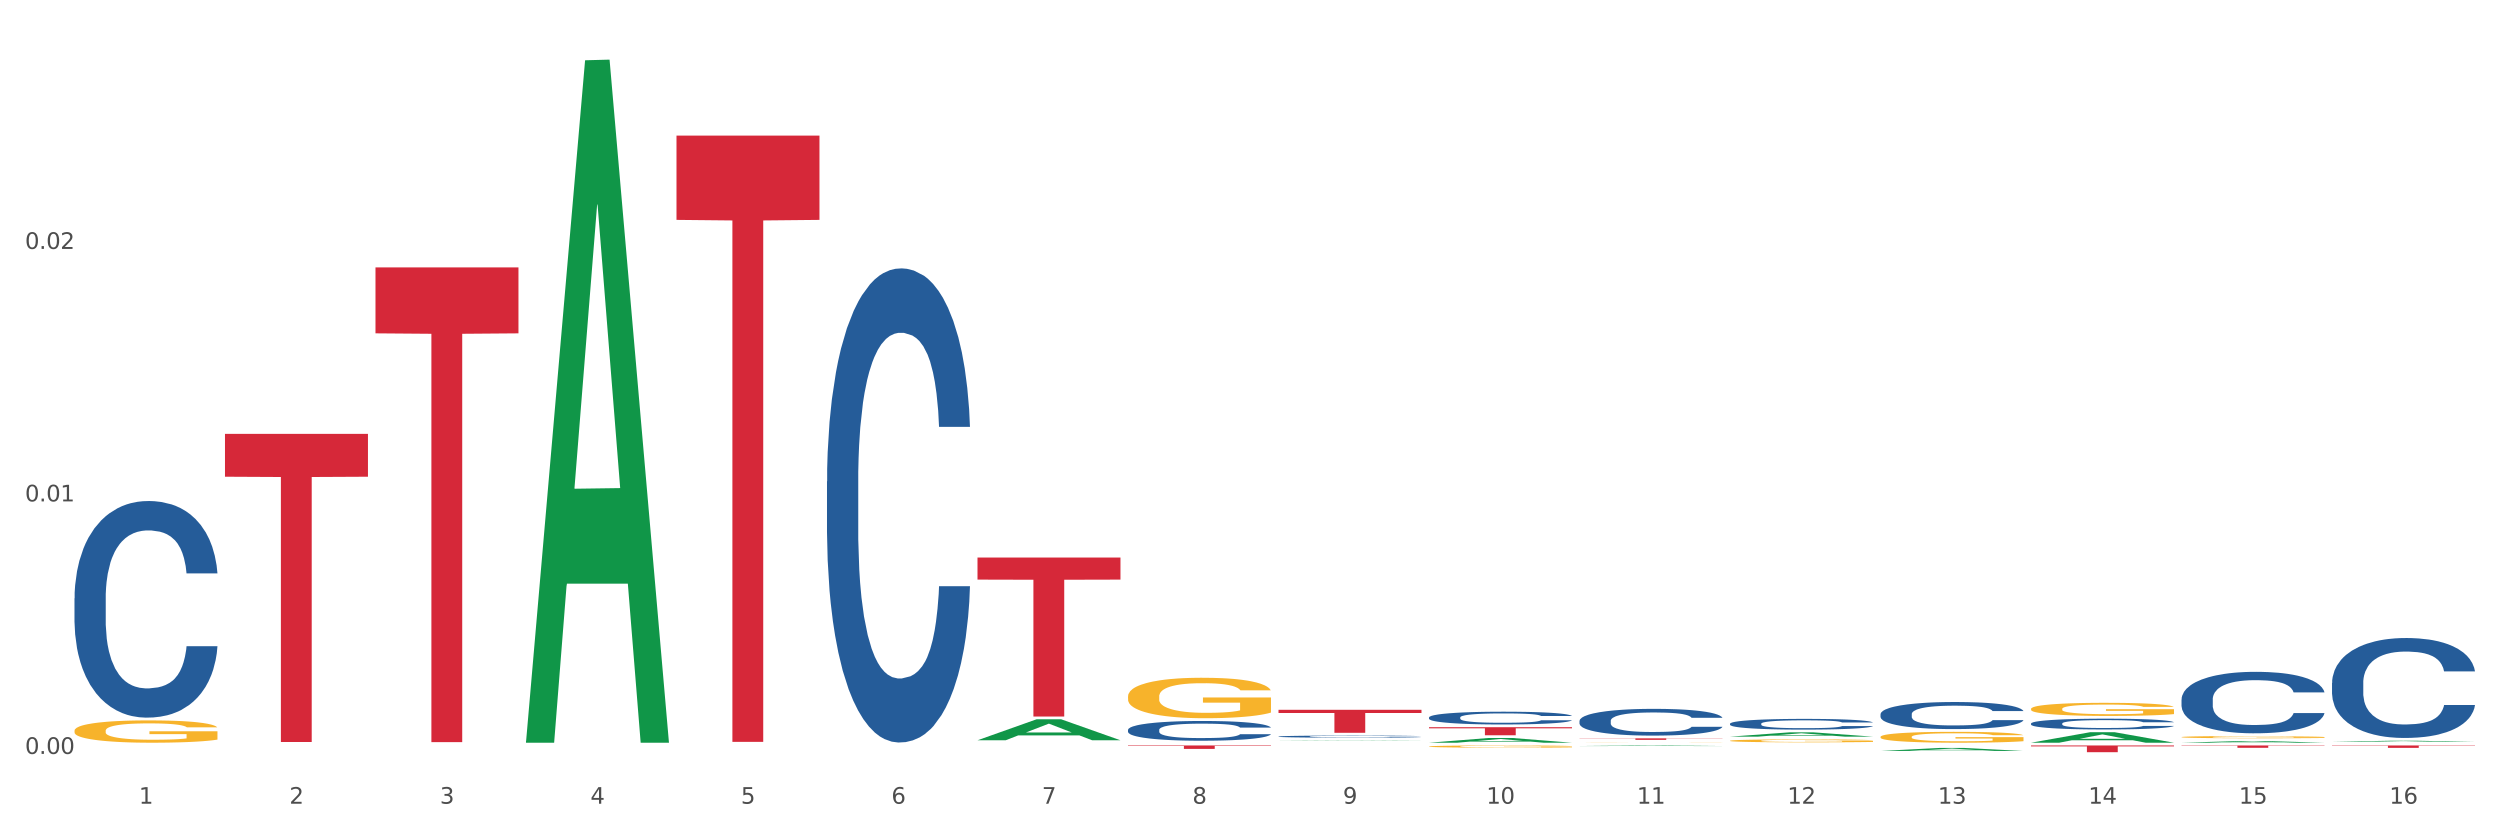
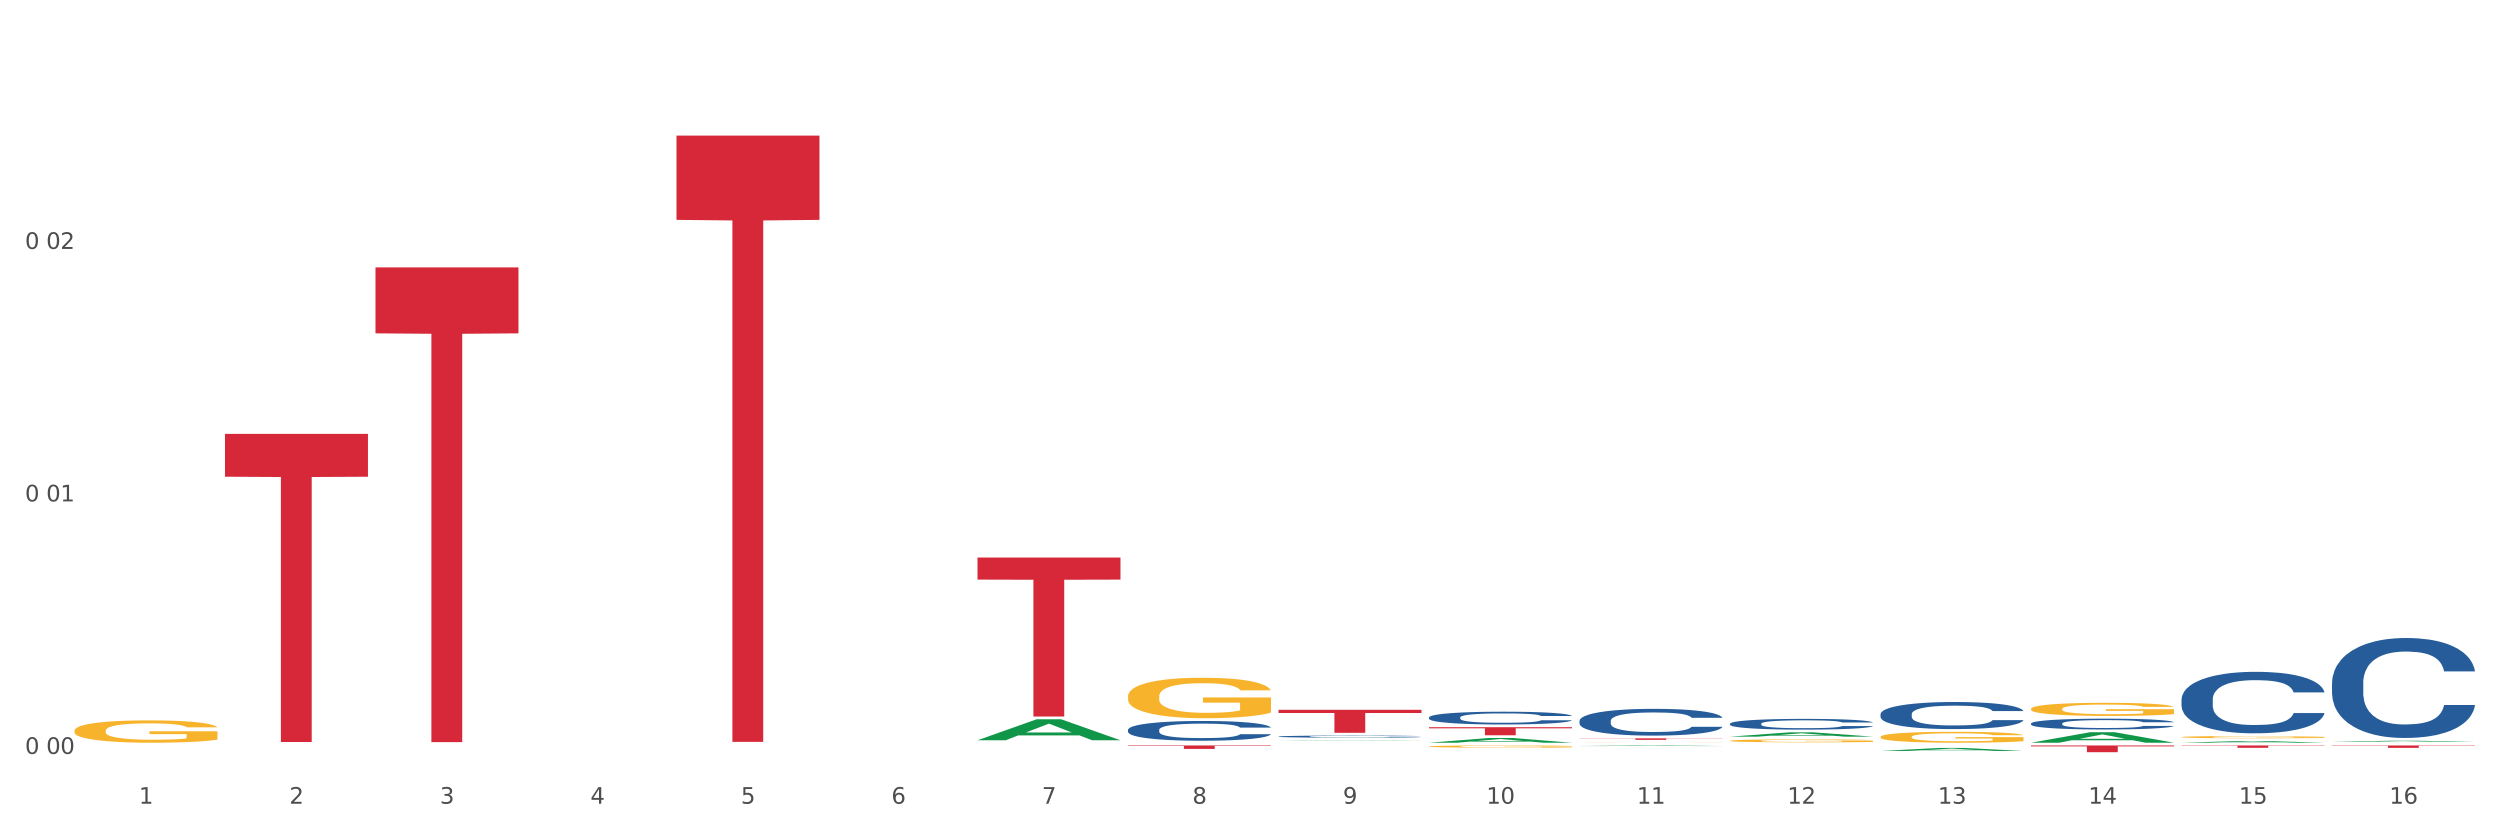
<svg xmlns="http://www.w3.org/2000/svg" xmlns:xlink="http://www.w3.org/1999/xlink" width="1080pt" height="360pt" viewBox="0 0 1080 360" version="1.1">
  <rect x="0" y="0" width="1080" height="360" fill="#333333" stroke="none" />
  <defs>
    <style type="text/css">*{stroke-linejoin: round; stroke-linecap: butt}</style>
  </defs>
  <g id="figure_1">
    <g id="patch_1">
      <path d="M 0 360  L 1080 360  L 1080 0  L 0 0  z " style="fill: #ffffff; stroke: #ffffff; stroke-linejoin: miter" />
    </g>
    <g id="axes_1">
      <g id="matplotlib.axis_1">
        <g id="xtick_1">
          <g id="text_1">
            <g style="fill: #4d4d4d" transform="translate(60.004 347.204) scale(0.096 -0.096)">
              <defs>
                <path id="DejaVuSans-31" d="M 794 531  L 1825 531  L 1825 4091  L 703 3866  L 703 4441  L 1819 4666  L 2450 4666  L 2450 531  L 3481 531  L 3481 0  L 794 0  L 794 531  z " transform="scale(0.016)" />
              </defs>
              <use xlink:href="#DejaVuSans-31" />
            </g>
          </g>
        </g>
        <g id="xtick_2">
          <g id="text_2">
            <g style="fill: #4d4d4d" transform="translate(125.021 347.204) scale(0.096 -0.096)">
              <defs>
                <path id="DejaVuSans-32" d="M 1228 531  L 3431 531  L 3431 0  L 469 0  L 469 531  Q 828 903 1448 1529  Q 2069 2156 2228 2338  Q 2531 2678 2651 2914  Q 2772 3150 2772 3378  Q 2772 3750 2511 3984  Q 2250 4219 1831 4219  Q 1534 4219 1204 4116  Q 875 4013 500 3803  L 500 4441  Q 881 4594 1212 4672  Q 1544 4750 1819 4750  Q 2544 4750 2975 4387  Q 3406 4025 3406 3419  Q 3406 3131 3298 2873  Q 3191 2616 2906 2266  Q 2828 2175 2409 1742  Q 1991 1309 1228 531  z " transform="scale(0.016)" />
              </defs>
              <use xlink:href="#DejaVuSans-32" />
            </g>
          </g>
        </g>
        <g id="xtick_3">
          <g id="text_3">
            <g style="fill: #4d4d4d" transform="translate(190.039 347.204) scale(0.096 -0.096)">
              <defs>
                <path id="DejaVuSans-33" d="M 2597 2516  Q 3050 2419 3304 2112  Q 3559 1806 3559 1356  Q 3559 666 3084 287  Q 2609 -91 1734 -91  Q 1441 -91 1130 -33  Q 819 25 488 141  L 488 750  Q 750 597 1062 519  Q 1375 441 1716 441  Q 2309 441 2620 675  Q 2931 909 2931 1356  Q 2931 1769 2642 2001  Q 2353 2234 1838 2234  L 1294 2234  L 1294 2753  L 1863 2753  Q 2328 2753 2575 2939  Q 2822 3125 2822 3475  Q 2822 3834 2567 4026  Q 2313 4219 1838 4219  Q 1578 4219 1281 4162  Q 984 4106 628 3988  L 628 4550  Q 988 4650 1302 4700  Q 1616 4750 1894 4750  Q 2613 4750 3031 4423  Q 3450 4097 3450 3541  Q 3450 3153 3228 2886  Q 3006 2619 2597 2516  z " transform="scale(0.016)" />
              </defs>
              <use xlink:href="#DejaVuSans-33" />
            </g>
          </g>
        </g>
        <g id="xtick_4">
          <g id="text_4">
            <g style="fill: #4d4d4d" transform="translate(255.056 347.204) scale(0.096 -0.096)">
              <defs>
                <path id="DejaVuSans-34" d="M 2419 4116  L 825 1625  L 2419 1625  L 2419 4116  z M 2253 4666  L 3047 4666  L 3047 1625  L 3713 1625  L 3713 1100  L 3047 1100  L 3047 0  L 2419 0  L 2419 1100  L 313 1100  L 313 1709  L 2253 4666  z " transform="scale(0.016)" />
              </defs>
              <use xlink:href="#DejaVuSans-34" />
            </g>
          </g>
        </g>
        <g id="xtick_5">
          <g id="text_5">
            <g style="fill: #4d4d4d" transform="translate(320.073 347.204) scale(0.096 -0.096)">
              <defs>
                <path id="DejaVuSans-35" d="M 691 4666  L 3169 4666  L 3169 4134  L 1269 4134  L 1269 2991  Q 1406 3038 1543 3061  Q 1681 3084 1819 3084  Q 2600 3084 3056 2656  Q 3513 2228 3513 1497  Q 3513 744 3044 326  Q 2575 -91 1722 -91  Q 1428 -91 1123 -41  Q 819 9 494 109  L 494 744  Q 775 591 1075 516  Q 1375 441 1709 441  Q 2250 441 2565 725  Q 2881 1009 2881 1497  Q 2881 1984 2565 2268  Q 2250 2553 1709 2553  Q 1456 2553 1204 2497  Q 953 2441 691 2322  L 691 4666  z " transform="scale(0.016)" />
              </defs>
              <use xlink:href="#DejaVuSans-35" />
            </g>
          </g>
        </g>
        <g id="xtick_6">
          <g id="text_6">
            <g style="fill: #4d4d4d" transform="translate(385.09 347.204) scale(0.096 -0.096)">
              <defs>
                <path id="DejaVuSans-36" d="M 2113 2584  Q 1688 2584 1439 2293  Q 1191 2003 1191 1497  Q 1191 994 1439 701  Q 1688 409 2113 409  Q 2538 409 2786 701  Q 3034 994 3034 1497  Q 3034 2003 2786 2293  Q 2538 2584 2113 2584  z M 3366 4563  L 3366 3988  Q 3128 4100 2886 4159  Q 2644 4219 2406 4219  Q 1781 4219 1451 3797  Q 1122 3375 1075 2522  Q 1259 2794 1537 2939  Q 1816 3084 2150 3084  Q 2853 3084 3261 2657  Q 3669 2231 3669 1497  Q 3669 778 3244 343  Q 2819 -91 2113 -91  Q 1303 -91 875 529  Q 447 1150 447 2328  Q 447 3434 972 4092  Q 1497 4750 2381 4750  Q 2619 4750 2861 4703  Q 3103 4656 3366 4563  z " transform="scale(0.016)" />
              </defs>
              <use xlink:href="#DejaVuSans-36" />
            </g>
          </g>
        </g>
        <g id="xtick_7">
          <g id="text_7">
            <g style="fill: #4d4d4d" transform="translate(450.108 347.204) scale(0.096 -0.096)">
              <defs>
                <path id="DejaVuSans-37" d="M 525 4666  L 3525 4666  L 3525 4397  L 1831 0  L 1172 0  L 2766 4134  L 525 4134  L 525 4666  z " transform="scale(0.016)" />
              </defs>
              <use xlink:href="#DejaVuSans-37" />
            </g>
          </g>
        </g>
        <g id="xtick_8">
          <g id="text_8">
            <g style="fill: #4d4d4d" transform="translate(515.125 347.204) scale(0.096 -0.096)">
              <defs>
                <path id="DejaVuSans-38" d="M 2034 2216  Q 1584 2216 1326 1975  Q 1069 1734 1069 1313  Q 1069 891 1326 650  Q 1584 409 2034 409  Q 2484 409 2743 651  Q 3003 894 3003 1313  Q 3003 1734 2745 1975  Q 2488 2216 2034 2216  z M 1403 2484  Q 997 2584 770 2862  Q 544 3141 544 3541  Q 544 4100 942 4425  Q 1341 4750 2034 4750  Q 2731 4750 3128 4425  Q 3525 4100 3525 3541  Q 3525 3141 3298 2862  Q 3072 2584 2669 2484  Q 3125 2378 3379 2068  Q 3634 1759 3634 1313  Q 3634 634 3220 271  Q 2806 -91 2034 -91  Q 1263 -91 848 271  Q 434 634 434 1313  Q 434 1759 690 2068  Q 947 2378 1403 2484  z M 1172 3481  Q 1172 3119 1398 2916  Q 1625 2713 2034 2713  Q 2441 2713 2670 2916  Q 2900 3119 2900 3481  Q 2900 3844 2670 4047  Q 2441 4250 2034 4250  Q 1625 4250 1398 4047  Q 1172 3844 1172 3481  z " transform="scale(0.016)" />
              </defs>
              <use xlink:href="#DejaVuSans-38" />
            </g>
          </g>
        </g>
        <g id="xtick_9">
          <g id="text_9">
            <g style="fill: #4d4d4d" transform="translate(580.142 347.204) scale(0.096 -0.096)">
              <defs>
                <path id="DejaVuSans-39" d="M 703 97  L 703 672  Q 941 559 1184 500  Q 1428 441 1663 441  Q 2288 441 2617 861  Q 2947 1281 2994 2138  Q 2813 1869 2534 1725  Q 2256 1581 1919 1581  Q 1219 1581 811 2004  Q 403 2428 403 3163  Q 403 3881 828 4315  Q 1253 4750 1959 4750  Q 2769 4750 3195 4129  Q 3622 3509 3622 2328  Q 3622 1225 3098 567  Q 2575 -91 1691 -91  Q 1453 -91 1209 -44  Q 966 3 703 97  z M 1959 2075  Q 2384 2075 2632 2365  Q 2881 2656 2881 3163  Q 2881 3666 2632 3958  Q 2384 4250 1959 4250  Q 1534 4250 1286 3958  Q 1038 3666 1038 3163  Q 1038 2656 1286 2365  Q 1534 2075 1959 2075  z " transform="scale(0.016)" />
              </defs>
              <use xlink:href="#DejaVuSans-39" />
            </g>
          </g>
        </g>
        <g id="xtick_10">
          <g id="text_10">
            <g style="fill: #4d4d4d" transform="translate(642.105 347.204) scale(0.096 -0.096)">
              <defs>
                <path id="DejaVuSans-30" d="M 2034 4250  Q 1547 4250 1301 3770  Q 1056 3291 1056 2328  Q 1056 1369 1301 889  Q 1547 409 2034 409  Q 2525 409 2770 889  Q 3016 1369 3016 2328  Q 3016 3291 2770 3770  Q 2525 4250 2034 4250  z M 2034 4750  Q 2819 4750 3233 4129  Q 3647 3509 3647 2328  Q 3647 1150 3233 529  Q 2819 -91 2034 -91  Q 1250 -91 836 529  Q 422 1150 422 2328  Q 422 3509 836 4129  Q 1250 4750 2034 4750  z " transform="scale(0.016)" />
              </defs>
              <use xlink:href="#DejaVuSans-31" />
              <use xlink:href="#DejaVuSans-30" transform="translate(63.623 0)" />
            </g>
          </g>
        </g>
        <g id="xtick_11">
          <g id="text_11">
            <g style="fill: #4d4d4d" transform="translate(707.123 347.204) scale(0.096 -0.096)">
              <use xlink:href="#DejaVuSans-31" />
              <use xlink:href="#DejaVuSans-31" transform="translate(63.623 0)" />
            </g>
          </g>
        </g>
        <g id="xtick_12">
          <g id="text_12">
            <g style="fill: #4d4d4d" transform="translate(772.14 347.204) scale(0.096 -0.096)">
              <use xlink:href="#DejaVuSans-31" />
              <use xlink:href="#DejaVuSans-32" transform="translate(63.623 0)" />
            </g>
          </g>
        </g>
        <g id="xtick_13">
          <g id="text_13">
            <g style="fill: #4d4d4d" transform="translate(837.157 347.204) scale(0.096 -0.096)">
              <use xlink:href="#DejaVuSans-31" />
              <use xlink:href="#DejaVuSans-33" transform="translate(63.623 0)" />
            </g>
          </g>
        </g>
        <g id="xtick_14">
          <g id="text_14">
            <g style="fill: #4d4d4d" transform="translate(902.174 347.204) scale(0.096 -0.096)">
              <use xlink:href="#DejaVuSans-31" />
              <use xlink:href="#DejaVuSans-34" transform="translate(63.623 0)" />
            </g>
          </g>
        </g>
        <g id="xtick_15">
          <g id="text_15">
            <g style="fill: #4d4d4d" transform="translate(967.192 347.204) scale(0.096 -0.096)">
              <use xlink:href="#DejaVuSans-31" />
              <use xlink:href="#DejaVuSans-35" transform="translate(63.623 0)" />
            </g>
          </g>
        </g>
        <g id="xtick_16">
          <g id="text_16">
            <g style="fill: #4d4d4d" transform="translate(1032.209 347.204) scale(0.096 -0.096)">
              <use xlink:href="#DejaVuSans-31" />
              <use xlink:href="#DejaVuSans-36" transform="translate(63.623 0)" />
            </g>
          </g>
        </g>
        <g id="xtick_17" />
        <g id="xtick_18" />
        <g id="xtick_19" />
        <g id="xtick_20" />
        <g id="xtick_21" />
        <g id="xtick_22" />
        <g id="xtick_23" />
        <g id="xtick_24" />
        <g id="xtick_25" />
        <g id="xtick_26" />
        <g id="xtick_27" />
        <g id="xtick_28" />
        <g id="xtick_29" />
        <g id="xtick_30" />
        <g id="xtick_31" />
      </g>
      <g id="matplotlib.axis_2">
        <g id="ytick_1">
          <g id="text_17">
            <g style="fill: #4d4d4d" transform="translate(10.8 325.689) scale(0.096 -0.096)">
              <defs>
-                 <path id="DejaVuSans-2e" d="M 684 794  L 1344 794  L 1344 0  L 684 0  L 684 794  z " transform="scale(0.016)" />
-               </defs>
+                 </defs>
              <use xlink:href="#DejaVuSans-30" />
              <use xlink:href="#DejaVuSans-2e" transform="translate(63.623 0)" />
              <use xlink:href="#DejaVuSans-30" transform="translate(95.41 0)" />
              <use xlink:href="#DejaVuSans-30" transform="translate(159.033 0)" />
            </g>
          </g>
        </g>
        <g id="ytick_2">
          <g id="text_18">
            <g style="fill: #4d4d4d" transform="translate(10.8 216.609) scale(0.096 -0.096)">
              <use xlink:href="#DejaVuSans-30" />
              <use xlink:href="#DejaVuSans-2e" transform="translate(63.623 0)" />
              <use xlink:href="#DejaVuSans-30" transform="translate(95.41 0)" />
              <use xlink:href="#DejaVuSans-31" transform="translate(159.033 0)" />
            </g>
          </g>
        </g>
        <g id="ytick_3">
          <g id="text_19">
            <g style="fill: #4d4d4d" transform="translate(10.8 107.528) scale(0.096 -0.096)">
              <use xlink:href="#DejaVuSans-30" />
              <use xlink:href="#DejaVuSans-2e" transform="translate(63.623 0)" />
              <use xlink:href="#DejaVuSans-30" transform="translate(95.41 0)" />
              <use xlink:href="#DejaVuSans-32" transform="translate(159.033 0)" />
            </g>
          </g>
        </g>
        <g id="ytick_4" />
        <g id="ytick_5" />
        <g id="ytick_6" />
      </g>
      <g id="PolyCollection_1">
-         <path d="M 227.227 320.302  L 227.29 320.025  L 252.761 26.037  L 263.331 25.759  L 288.993 320.856  L 276.767 320.856  L 271.227 252.139  L 244.929 252.139  L 244.738 253.247  L 239.389 320.856  L 227.227 320.856  L 227.227 320.302  L 248.24 211.13  L 267.916 210.853  L 258.174 88.658  L 258.046 88.104  L 257.919 88.935  L 248.176 210.853  L 248.24 211.13  L 227.227 320.302  z " clip-path="url(#pd4b80d4c97)" style="fill: #109648" />
        <path d="M 877.399 322.041  L 939.166 322.041  L 939.166 322.446  L 914.869 322.448  L 914.869 324.95  L 901.549 324.95  L 901.549 322.448  L 877.399 322.446  L 877.399 322.044  L 877.399 322.041  z " clip-path="url(#pd4b80d4c97)" style="fill: #d62839" />
        <path d="M 682.347 318.965  L 744.114 318.965  L 744.114 319.056  L 719.817 319.057  L 719.817 319.62  L 706.498 319.62  L 706.498 319.057  L 682.347 319.056  L 682.347 318.966  L 682.347 318.965  z " clip-path="url(#pd4b80d4c97)" style="fill: #d62839" />
        <path d="M 617.33 314.162  L 679.097 314.162  L 679.097 314.644  L 654.8 314.648  L 654.8 317.635  L 641.481 317.635  L 641.481 314.648  L 617.33 314.644  L 617.33 314.165  L 617.33 314.162  z " clip-path="url(#pd4b80d4c97)" style="fill: #d62839" />
        <path d="M 552.313 306.625  L 614.079 306.625  L 614.079 308.008  L 589.783 308.018  L 589.783 316.579  L 576.463 316.579  L 576.463 308.018  L 552.313 308.008  L 552.313 306.634  L 552.313 306.625  z " clip-path="url(#pd4b80d4c97)" style="fill: #d62839" />
        <path d="M 487.296 322.041  L 549.062 322.041  L 549.062 322.248  L 524.765 322.249  L 524.765 323.526  L 511.446 323.526  L 511.446 322.249  L 487.296 322.248  L 487.296 322.043  L 487.296 322.041  z " clip-path="url(#pd4b80d4c97)" style="fill: #d62839" />
        <path d="M 422.278 240.844  L 484.045 240.844  L 484.045 250.389  L 459.748 250.454  L 459.748 309.531  L 446.429 309.531  L 446.429 250.454  L 422.278 250.389  L 422.278 240.909  L 422.278 240.844  z " clip-path="url(#pd4b80d4c97)" style="fill: #d62839" />
        <path d="M 292.244 58.594  L 354.01 58.594  L 354.01 94.988  L 329.714 95.234  L 329.714 320.485  L 316.394 320.485  L 316.394 95.234  L 292.244 94.988  L 292.244 58.84  L 292.244 58.594  z " clip-path="url(#pd4b80d4c97)" style="fill: #d62839" />
        <path d="M 162.209 115.502  L 223.976 115.502  L 223.976 144.005  L 199.679 144.198  L 199.679 320.609  L 186.36 320.609  L 186.36 144.198  L 162.209 144.005  L 162.209 115.695  L 162.209 115.502  z " clip-path="url(#pd4b80d4c97)" style="fill: #d62839" />
        <path d="M 97.192 187.444  L 158.959 187.444  L 158.959 205.942  L 134.662 206.067  L 134.662 320.553  L 121.343 320.553  L 121.343 206.067  L 97.192 205.942  L 97.192 187.569  L 97.192 187.444  z " clip-path="url(#pd4b80d4c97)" style="fill: #d62839" />
-         <path d="M 32.175 258.487  L 32.248 258.401  L 32.248 256.008  L 32.467 252.76  L 33.27 246.778  L 34.292 242.248  L 36.045 236.949  L 36.994 234.727  L 38.235 232.248  L 40.79 228.231  L 43.711 224.813  L 45.755 222.933  L 47.288 221.736  L 50.72 219.599  L 52.691 218.659  L 54.735 217.89  L 56.487 217.377  L 59.408 216.779  L 61.744 216.523  L 64.445 216.437  L 66.709 216.523  L 69.702 216.864  L 74.083 217.89  L 75.762 218.488  L 78.025 219.514  L 80.362 220.881  L 82.26 222.249  L 84.45 224.215  L 86.713 226.779  L 88.904 230.026  L 90.437 233.018  L 91.678 236.18  L 92.773 240.026  L 93.576 244.214  L 93.941 247.718  L 80.581 247.718  L 80.216 244.556  L 79.485 241.137  L 78.755 238.829  L 77.952 236.949  L 76.711 234.812  L 75.616 233.445  L 73.791 231.821  L 72.111 230.795  L 70.724 230.197  L 69.045 229.684  L 65.468 229.172  L 62.912 229.172  L 61.306 229.343  L 59.335 229.77  L 57.655 230.368  L 55.684 231.394  L 54.151 232.505  L 52.618 233.958  L 51.742 234.983  L 50.427 236.864  L 49.551 238.402  L 48.383 241.051  L 47.726 242.932  L 46.558 247.803  L 46.047 251.393  L 45.828 253.871  L 45.682 256.606  L 45.682 269.939  L 46.12 275.922  L 46.485 278.486  L 47.069 281.391  L 48.164 285.152  L 49.77 288.827  L 51.45 291.477  L 52.837 293.1  L 54.151 294.297  L 55.465 295.237  L 57.071 296.092  L 58.386 296.604  L 60.357 297.117  L 62.693 297.374  L 64.518 297.374  L 68.242 296.946  L 69.921 296.519  L 71.527 295.921  L 73.28 294.981  L 74.667 293.955  L 75.47 293.186  L 76.784 291.562  L 77.806 289.853  L 78.682 287.887  L 79.266 286.178  L 79.923 283.614  L 80.435 280.708  L 80.581 279.169  L 93.941 279.169  L 93.649 282.246  L 93.138 285.237  L 92.116 289.254  L 91.313 291.562  L 90.072 294.382  L 88.758 296.775  L 86.932 299.425  L 85.253 301.391  L 83.501 303.1  L 81.603 304.638  L 78.171 306.775  L 76.93 307.373  L 74.302 308.399  L 72.257 308.997  L 69.264 309.595  L 66.198 309.937  L 62.985 310.023  L 60.138 309.852  L 56.998 309.339  L 55.027 308.826  L 52.837 308.057  L 50.281 306.86  L 47.872 305.408  L 45.609 303.698  L 43.492 301.732  L 41.52 299.51  L 38.965 295.835  L 37.067 292.246  L 35.679 288.913  L 34.73 286.092  L 33.781 282.503  L 33.27 280.024  L 32.467 274.041  L 32.175 268.486  L 32.175 258.487  z " clip-path="url(#pd4b80d4c97)" style="fill: #255c99" />
-         <path d="M 357.261 207.971  L 357.334 207.784  L 357.334 202.547  L 357.553 195.438  L 358.356 182.344  L 359.378 172.43  L 361.131 160.832  L 362.08 155.968  L 363.321 150.544  L 365.876 141.752  L 368.797 134.269  L 370.841 130.154  L 372.374 127.535  L 375.806 122.859  L 377.777 120.801  L 379.821 119.117  L 381.574 117.995  L 384.494 116.686  L 386.83 116.124  L 389.532 115.937  L 391.795 116.124  L 394.788 116.873  L 399.169 119.117  L 400.848 120.427  L 403.111 122.672  L 405.448 125.665  L 407.346 128.658  L 409.536 132.96  L 411.8 138.572  L 413.99 145.68  L 415.523 152.227  L 416.764 159.149  L 417.859 167.566  L 418.663 176.732  L 419.028 184.402  L 405.667 184.402  L 405.302 177.481  L 404.572 169.998  L 403.842 164.947  L 403.038 160.832  L 401.797 156.156  L 400.702 153.163  L 398.877 149.608  L 397.198 147.364  L 395.81 146.054  L 394.131 144.932  L 390.554 143.81  L 387.998 143.81  L 386.392 144.184  L 384.421 145.119  L 382.742 146.428  L 380.77 148.673  L 379.237 151.105  L 377.704 154.285  L 376.828 156.53  L 375.514 160.645  L 374.638 164.012  L 373.469 169.811  L 372.812 173.926  L 371.644 184.589  L 371.133 192.445  L 370.914 197.87  L 370.768 203.856  L 370.768 233.038  L 371.206 246.132  L 371.571 251.744  L 372.155 258.104  L 373.25 266.335  L 374.857 274.378  L 376.536 280.177  L 377.923 283.731  L 379.237 286.35  L 380.551 288.408  L 382.158 290.278  L 383.472 291.401  L 385.443 292.523  L 387.779 293.084  L 389.605 293.084  L 393.328 292.149  L 395.007 291.214  L 396.614 289.904  L 398.366 287.847  L 399.753 285.602  L 400.556 283.918  L 401.87 280.364  L 402.892 276.623  L 403.769 272.321  L 404.353 268.579  L 405.01 262.967  L 405.521 256.607  L 405.667 253.24  L 419.028 253.24  L 418.736 259.974  L 418.224 266.522  L 417.202 275.313  L 416.399 280.364  L 415.158 286.537  L 413.844 291.775  L 412.019 297.574  L 410.339 301.876  L 408.587 305.617  L 406.689 308.985  L 403.257 313.661  L 402.016 314.97  L 399.388 317.215  L 397.344 318.525  L 394.35 319.834  L 391.284 320.582  L 388.071 320.769  L 385.224 320.395  L 382.085 319.273  L 380.113 318.151  L 377.923 316.467  L 375.368 313.848  L 372.958 310.668  L 370.695 306.927  L 368.578 302.624  L 366.606 297.761  L 364.051 289.717  L 362.153 281.861  L 360.766 274.565  L 359.817 268.392  L 358.867 260.536  L 358.356 255.111  L 357.553 242.017  L 357.261 229.858  L 357.261 207.971  z " clip-path="url(#pd4b80d4c97)" style="fill: #255c99" />
        <path d="M 487.296 315.296  L 487.369 315.288  L 487.369 315.07  L 487.588 314.774  L 488.391 314.228  L 489.413 313.815  L 491.165 313.332  L 492.114 313.129  L 493.356 312.903  L 495.911 312.537  L 498.831 312.225  L 500.876 312.054  L 502.409 311.945  L 505.84 311.75  L 507.811 311.664  L 509.856 311.594  L 511.608 311.547  L 514.528 311.493  L 516.865 311.469  L 519.566 311.461  L 521.829 311.469  L 524.823 311.5  L 529.203 311.594  L 530.883 311.648  L 533.146 311.742  L 535.482 311.867  L 537.38 311.991  L 539.571 312.171  L 541.834 312.404  L 544.024 312.701  L 545.558 312.973  L 546.799 313.262  L 547.894 313.612  L 548.697 313.994  L 549.062 314.314  L 535.701 314.314  L 535.336 314.025  L 534.606 313.714  L 533.876 313.503  L 533.073 313.332  L 531.832 313.137  L 530.737 313.012  L 528.911 312.864  L 527.232 312.771  L 525.845 312.716  L 524.166 312.669  L 520.588 312.623  L 518.033 312.623  L 516.427 312.638  L 514.455 312.677  L 512.776 312.732  L 510.805 312.825  L 509.272 312.927  L 507.738 313.059  L 506.862 313.153  L 505.548 313.324  L 504.672 313.464  L 503.504 313.706  L 502.847 313.877  L 501.679 314.322  L 501.168 314.649  L 500.949 314.875  L 500.803 315.124  L 500.803 316.34  L 501.241 316.886  L 501.606 317.119  L 502.19 317.384  L 503.285 317.727  L 504.891 318.062  L 506.57 318.304  L 507.957 318.452  L 509.272 318.561  L 510.586 318.647  L 512.192 318.725  L 513.506 318.772  L 515.478 318.818  L 517.814 318.842  L 519.639 318.842  L 523.363 318.803  L 525.042 318.764  L 526.648 318.709  L 528.4 318.624  L 529.787 318.53  L 530.591 318.46  L 531.905 318.312  L 532.927 318.156  L 533.803 317.977  L 534.387 317.821  L 535.044 317.587  L 535.555 317.322  L 535.701 317.182  L 549.062 317.182  L 548.77 317.462  L 548.259 317.735  L 547.237 318.101  L 546.434 318.312  L 545.193 318.569  L 543.878 318.787  L 542.053 319.029  L 540.374 319.208  L 538.622 319.364  L 536.723 319.504  L 533.292 319.699  L 532.051 319.754  L 529.422 319.847  L 527.378 319.902  L 524.385 319.956  L 521.318 319.987  L 518.106 319.995  L 515.258 319.98  L 512.119 319.933  L 510.148 319.886  L 507.957 319.816  L 505.402 319.707  L 502.993 319.574  L 500.73 319.418  L 498.612 319.239  L 496.641 319.037  L 494.086 318.701  L 492.187 318.374  L 490.8 318.07  L 489.851 317.813  L 488.902 317.486  L 488.391 317.26  L 487.588 316.714  L 487.296 316.208  L 487.296 315.296  z " clip-path="url(#pd4b80d4c97)" style="fill: #255c99" />
        <path d="M 552.313 318.176  L 552.386 318.175  L 552.386 318.151  L 552.605 318.12  L 553.408 318.061  L 554.43 318.017  L 556.182 317.965  L 557.132 317.943  L 558.373 317.919  L 560.928 317.88  L 563.848 317.846  L 565.893 317.828  L 567.426 317.816  L 570.857 317.795  L 572.829 317.786  L 574.873 317.779  L 576.625 317.774  L 579.546 317.768  L 581.882 317.765  L 584.583 317.765  L 586.847 317.765  L 589.84 317.769  L 594.221 317.779  L 595.9 317.785  L 598.163 317.795  L 600.499 317.808  L 602.398 317.821  L 604.588 317.841  L 606.851 317.866  L 609.042 317.897  L 610.575 317.927  L 611.816 317.957  L 612.911 317.995  L 613.714 318.036  L 614.079 318.07  L 600.718 318.07  L 600.353 318.039  L 599.623 318.006  L 598.893 317.983  L 598.09 317.965  L 596.849 317.944  L 595.754 317.931  L 593.929 317.915  L 592.249 317.905  L 590.862 317.899  L 589.183 317.894  L 585.605 317.889  L 583.05 317.889  L 581.444 317.891  L 579.473 317.895  L 577.793 317.901  L 575.822 317.911  L 574.289 317.922  L 572.756 317.936  L 571.88 317.946  L 570.565 317.964  L 569.689 317.979  L 568.521 318.005  L 567.864 318.023  L 566.696 318.071  L 566.185 318.106  L 565.966 318.13  L 565.82 318.157  L 565.82 318.287  L 566.258 318.346  L 566.623 318.371  L 567.207 318.399  L 568.302 318.436  L 569.908 318.472  L 571.588 318.498  L 572.975 318.514  L 574.289 318.525  L 575.603 318.535  L 577.209 318.543  L 578.523 318.548  L 580.495 318.553  L 582.831 318.556  L 584.656 318.556  L 588.38 318.551  L 590.059 318.547  L 591.665 318.541  L 593.418 318.532  L 594.805 318.522  L 595.608 318.515  L 596.922 318.499  L 597.944 318.482  L 598.82 318.463  L 599.404 318.446  L 600.061 318.421  L 600.572 318.393  L 600.718 318.378  L 614.079 318.378  L 613.787 318.408  L 613.276 318.437  L 612.254 318.476  L 611.451 318.499  L 610.21 318.526  L 608.896 318.55  L 607.07 318.576  L 605.391 318.595  L 603.639 318.612  L 601.741 318.627  L 598.309 318.647  L 597.068 318.653  L 594.44 318.663  L 592.395 318.669  L 589.402 318.675  L 586.336 318.678  L 583.123 318.679  L 580.276 318.678  L 577.136 318.673  L 575.165 318.667  L 572.975 318.66  L 570.419 318.648  L 568.01 318.634  L 565.747 318.617  L 563.629 318.598  L 561.658 318.576  L 559.103 318.541  L 557.205 318.505  L 555.817 318.473  L 554.868 318.445  L 553.919 318.41  L 553.408 318.386  L 552.605 318.328  L 552.313 318.273  L 552.313 318.176  z " clip-path="url(#pd4b80d4c97)" style="fill: #255c99" />
        <path d="M 617.33 309.934  L 617.403 309.929  L 617.403 309.788  L 617.622 309.596  L 618.425 309.243  L 619.447 308.976  L 621.2 308.663  L 622.149 308.532  L 623.39 308.385  L 625.945 308.148  L 628.866 307.946  L 630.91 307.835  L 632.443 307.765  L 635.875 307.639  L 637.846 307.583  L 639.89 307.538  L 641.642 307.507  L 644.563 307.472  L 646.899 307.457  L 649.601 307.452  L 651.864 307.457  L 654.857 307.477  L 659.238 307.538  L 660.917 307.573  L 663.18 307.634  L 665.517 307.714  L 667.415 307.795  L 669.605 307.911  L 671.869 308.062  L 674.059 308.254  L 675.592 308.431  L 676.833 308.617  L 677.928 308.844  L 678.732 309.092  L 679.097 309.298  L 665.736 309.298  L 665.371 309.112  L 664.641 308.91  L 663.91 308.774  L 663.107 308.663  L 661.866 308.537  L 660.771 308.456  L 658.946 308.36  L 657.267 308.3  L 655.879 308.264  L 654.2 308.234  L 650.623 308.204  L 648.067 308.204  L 646.461 308.214  L 644.49 308.239  L 642.811 308.274  L 640.839 308.335  L 639.306 308.4  L 637.773 308.486  L 636.897 308.547  L 635.583 308.658  L 634.707 308.749  L 633.538 308.905  L 632.881 309.016  L 631.713 309.304  L 631.202 309.515  L 630.983 309.662  L 630.837 309.823  L 630.837 310.61  L 631.275 310.963  L 631.64 311.115  L 632.224 311.286  L 633.319 311.508  L 634.926 311.725  L 636.605 311.882  L 637.992 311.978  L 639.306 312.048  L 640.62 312.104  L 642.227 312.154  L 643.541 312.184  L 645.512 312.215  L 647.848 312.23  L 649.674 312.23  L 653.397 312.205  L 655.076 312.179  L 656.683 312.144  L 658.435 312.089  L 659.822 312.028  L 660.625 311.983  L 661.939 311.887  L 662.961 311.786  L 663.837 311.67  L 664.422 311.569  L 665.079 311.418  L 665.59 311.246  L 665.736 311.155  L 679.097 311.155  L 678.805 311.337  L 678.293 311.513  L 677.271 311.751  L 676.468 311.887  L 675.227 312.053  L 673.913 312.195  L 672.088 312.351  L 670.408 312.467  L 668.656 312.568  L 666.758 312.659  L 663.326 312.785  L 662.085 312.82  L 659.457 312.881  L 657.413 312.916  L 654.419 312.951  L 651.353 312.971  L 648.14 312.977  L 645.293 312.966  L 642.154 312.936  L 640.182 312.906  L 637.992 312.86  L 635.437 312.79  L 633.027 312.704  L 630.764 312.603  L 628.647 312.487  L 626.675 312.356  L 624.12 312.139  L 622.222 311.927  L 620.835 311.73  L 619.886 311.564  L 618.936 311.352  L 618.425 311.206  L 617.622 310.852  L 617.33 310.524  L 617.33 309.934  z " clip-path="url(#pd4b80d4c97)" style="fill: #255c99" />
        <path d="M 682.347 311.416  L 682.42 311.406  L 682.42 311.11  L 682.639 310.709  L 683.443 309.971  L 684.465 309.411  L 686.217 308.757  L 687.166 308.483  L 688.407 308.177  L 690.963 307.681  L 693.883 307.259  L 695.927 307.027  L 697.46 306.879  L 700.892 306.615  L 702.863 306.499  L 704.907 306.404  L 706.66 306.341  L 709.58 306.267  L 711.916 306.235  L 714.618 306.225  L 716.881 306.235  L 719.875 306.277  L 724.255 306.404  L 725.934 306.478  L 728.198 306.604  L 730.534 306.773  L 732.432 306.942  L 734.623 307.185  L 736.886 307.501  L 739.076 307.902  L 740.609 308.272  L 741.85 308.662  L 742.946 309.137  L 743.749 309.654  L 744.114 310.087  L 730.753 310.087  L 730.388 309.696  L 729.658 309.274  L 728.928 308.989  L 728.125 308.757  L 726.883 308.493  L 725.788 308.325  L 723.963 308.124  L 722.284 307.997  L 720.897 307.924  L 719.217 307.86  L 715.64 307.797  L 713.085 307.797  L 711.478 307.818  L 709.507 307.871  L 707.828 307.945  L 705.857 308.071  L 704.323 308.208  L 702.79 308.388  L 701.914 308.514  L 700.6 308.747  L 699.724 308.937  L 698.556 309.264  L 697.899 309.496  L 696.73 310.097  L 696.219 310.541  L 696 310.847  L 695.854 311.184  L 695.854 312.831  L 696.292 313.569  L 696.657 313.886  L 697.241 314.245  L 698.337 314.709  L 699.943 315.163  L 701.622 315.49  L 703.009 315.69  L 704.323 315.838  L 705.638 315.954  L 707.244 316.06  L 708.558 316.123  L 710.529 316.186  L 712.866 316.218  L 714.691 316.218  L 718.414 316.165  L 720.094 316.112  L 721.7 316.039  L 723.452 315.923  L 724.839 315.796  L 725.642 315.701  L 726.956 315.5  L 727.979 315.289  L 728.855 315.047  L 729.439 314.836  L 730.096 314.519  L 730.607 314.16  L 730.753 313.97  L 744.114 313.97  L 743.822 314.35  L 743.311 314.72  L 742.289 315.215  L 741.485 315.5  L 740.244 315.849  L 738.93 316.144  L 737.105 316.471  L 735.426 316.714  L 733.673 316.925  L 731.775 317.115  L 728.344 317.379  L 727.102 317.453  L 724.474 317.579  L 722.43 317.653  L 719.436 317.727  L 716.37 317.769  L 713.158 317.78  L 710.31 317.759  L 707.171 317.695  L 705.2 317.632  L 703.009 317.537  L 700.454 317.389  L 698.045 317.21  L 695.781 316.999  L 693.664 316.756  L 691.693 316.482  L 689.137 316.028  L 687.239 315.585  L 685.852 315.173  L 684.903 314.825  L 683.954 314.382  L 683.443 314.076  L 682.639 313.337  L 682.347 312.651  L 682.347 311.416  z " clip-path="url(#pd4b80d4c97)" style="fill: #255c99" />
        <path d="M 747.365 312.64  L 747.438 312.635  L 747.438 312.517  L 747.657 312.356  L 748.46 312.059  L 749.482 311.835  L 751.234 311.572  L 752.183 311.462  L 753.424 311.339  L 755.98 311.14  L 758.9 310.97  L 760.944 310.877  L 762.478 310.818  L 765.909 310.712  L 767.88 310.665  L 769.925 310.627  L 771.677 310.602  L 774.597 310.572  L 776.934 310.559  L 779.635 310.555  L 781.898 310.559  L 784.892 310.576  L 789.272 310.627  L 790.952 310.657  L 793.215 310.708  L 795.551 310.775  L 797.449 310.843  L 799.64 310.941  L 801.903 311.068  L 804.093 311.229  L 805.627 311.377  L 806.868 311.534  L 807.963 311.724  L 808.766 311.932  L 809.131 312.106  L 795.77 312.106  L 795.405 311.949  L 794.675 311.78  L 793.945 311.665  L 793.142 311.572  L 791.901 311.466  L 790.806 311.398  L 788.98 311.318  L 787.301 311.267  L 785.914 311.237  L 784.235 311.212  L 780.657 311.186  L 778.102 311.186  L 776.496 311.195  L 774.524 311.216  L 772.845 311.246  L 770.874 311.297  L 769.341 311.352  L 767.807 311.424  L 766.931 311.475  L 765.617 311.568  L 764.741 311.644  L 763.573 311.775  L 762.916 311.869  L 761.748 312.11  L 761.237 312.288  L 761.018 312.411  L 760.871 312.546  L 760.871 313.207  L 761.31 313.504  L 761.675 313.631  L 762.259 313.775  L 763.354 313.961  L 764.96 314.144  L 766.639 314.275  L 768.026 314.355  L 769.341 314.415  L 770.655 314.461  L 772.261 314.504  L 773.575 314.529  L 775.546 314.555  L 777.883 314.567  L 779.708 314.567  L 783.432 314.546  L 785.111 314.525  L 786.717 314.495  L 788.469 314.449  L 789.856 314.398  L 790.66 314.36  L 791.974 314.279  L 792.996 314.194  L 793.872 314.097  L 794.456 314.012  L 795.113 313.885  L 795.624 313.741  L 795.77 313.665  L 809.131 313.665  L 808.839 313.817  L 808.328 313.966  L 807.306 314.165  L 806.503 314.279  L 805.262 314.419  L 803.947 314.538  L 802.122 314.669  L 800.443 314.766  L 798.691 314.851  L 796.792 314.927  L 793.361 315.033  L 792.12 315.063  L 789.491 315.114  L 787.447 315.143  L 784.454 315.173  L 781.387 315.19  L 778.175 315.194  L 775.327 315.186  L 772.188 315.16  L 770.217 315.135  L 768.026 315.097  L 765.471 315.038  L 763.062 314.966  L 760.798 314.881  L 758.681 314.783  L 756.71 314.673  L 754.155 314.491  L 752.256 314.313  L 750.869 314.148  L 749.92 314.008  L 748.971 313.83  L 748.46 313.707  L 747.657 313.411  L 747.365 313.135  L 747.365 312.64  z " clip-path="url(#pd4b80d4c97)" style="fill: #255c99" />
        <path d="M 812.382 308.525  L 812.455 308.514  L 812.455 308.215  L 812.674 307.809  L 813.477 307.062  L 814.499 306.496  L 816.251 305.834  L 817.201 305.556  L 818.442 305.246  L 820.997 304.744  L 823.917 304.317  L 825.962 304.082  L 827.495 303.932  L 830.926 303.665  L 832.898 303.548  L 834.942 303.452  L 836.694 303.388  L 839.615 303.313  L 841.951 303.281  L 844.652 303.27  L 846.916 303.281  L 849.909 303.324  L 854.29 303.452  L 855.969 303.527  L 858.232 303.655  L 860.568 303.826  L 862.467 303.996  L 864.657 304.242  L 866.92 304.563  L 869.111 304.968  L 870.644 305.342  L 871.885 305.737  L 872.98 306.218  L 873.783 306.741  L 874.148 307.179  L 860.787 307.179  L 860.422 306.784  L 859.692 306.357  L 858.962 306.068  L 858.159 305.834  L 856.918 305.567  L 855.823 305.396  L 853.998 305.193  L 852.318 305.065  L 850.931 304.99  L 849.252 304.926  L 845.674 304.862  L 843.119 304.862  L 841.513 304.883  L 839.542 304.936  L 837.862 305.011  L 835.891 305.139  L 834.358 305.278  L 832.825 305.46  L 831.949 305.588  L 830.634 305.823  L 829.758 306.015  L 828.59 306.346  L 827.933 306.581  L 826.765 307.19  L 826.254 307.639  L 826.035 307.948  L 825.889 308.29  L 825.889 309.956  L 826.327 310.704  L 826.692 311.024  L 827.276 311.387  L 828.371 311.857  L 829.977 312.317  L 831.657 312.648  L 833.044 312.851  L 834.358 313  L 835.672 313.118  L 837.278 313.224  L 838.592 313.289  L 840.564 313.353  L 842.9 313.385  L 844.725 313.385  L 848.449 313.331  L 850.128 313.278  L 851.734 313.203  L 853.486 313.086  L 854.874 312.957  L 855.677 312.861  L 856.991 312.658  L 858.013 312.445  L 858.889 312.199  L 859.473 311.986  L 860.13 311.665  L 860.641 311.302  L 860.787 311.11  L 874.148 311.11  L 873.856 311.494  L 873.345 311.868  L 872.323 312.37  L 871.52 312.658  L 870.279 313.011  L 868.965 313.31  L 867.139 313.641  L 865.46 313.887  L 863.708 314.1  L 861.81 314.293  L 858.378 314.56  L 857.137 314.634  L 854.509 314.762  L 852.464 314.837  L 849.471 314.912  L 846.405 314.955  L 843.192 314.965  L 840.345 314.944  L 837.205 314.88  L 835.234 314.816  L 833.044 314.72  L 830.488 314.57  L 828.079 314.389  L 825.816 314.175  L 823.698 313.929  L 821.727 313.652  L 819.172 313.192  L 817.274 312.744  L 815.886 312.327  L 814.937 311.975  L 813.988 311.526  L 813.477 311.217  L 812.674 310.469  L 812.382 309.775  L 812.382 308.525  z " clip-path="url(#pd4b80d4c97)" style="fill: #255c99" />
        <path d="M 877.399 312.56  L 877.472 312.556  L 877.472 312.437  L 877.691 312.275  L 878.494 311.977  L 879.516 311.752  L 881.269 311.488  L 882.218 311.378  L 883.459 311.254  L 886.014 311.054  L 888.935 310.884  L 890.979 310.791  L 892.512 310.731  L 895.944 310.625  L 897.915 310.578  L 899.959 310.54  L 901.711 310.514  L 904.632 310.484  L 906.968 310.472  L 909.67 310.467  L 911.933 310.472  L 914.926 310.489  L 919.307 310.54  L 920.986 310.569  L 923.249 310.62  L 925.586 310.689  L 927.484 310.757  L 929.674 310.854  L 931.938 310.982  L 934.128 311.144  L 935.661 311.293  L 936.902 311.45  L 937.997 311.641  L 938.8 311.85  L 939.166 312.024  L 925.805 312.024  L 925.44 311.867  L 924.71 311.697  L 923.979 311.582  L 923.176 311.488  L 921.935 311.382  L 920.84 311.314  L 919.015 311.233  L 917.336 311.182  L 915.948 311.152  L 914.269 311.127  L 910.692 311.101  L 908.136 311.101  L 906.53 311.11  L 904.559 311.131  L 902.88 311.161  L 900.908 311.212  L 899.375 311.267  L 897.842 311.339  L 896.966 311.39  L 895.652 311.484  L 894.775 311.561  L 893.607 311.692  L 892.95 311.786  L 891.782 312.028  L 891.271 312.207  L 891.052 312.33  L 890.906 312.467  L 890.906 313.13  L 891.344 313.428  L 891.709 313.555  L 892.293 313.7  L 893.388 313.887  L 894.995 314.07  L 896.674 314.202  L 898.061 314.283  L 899.375 314.342  L 900.689 314.389  L 902.296 314.432  L 903.61 314.457  L 905.581 314.483  L 907.917 314.495  L 909.743 314.495  L 913.466 314.474  L 915.145 314.453  L 916.751 314.423  L 918.504 314.376  L 919.891 314.325  L 920.694 314.287  L 922.008 314.206  L 923.03 314.121  L 923.906 314.023  L 924.491 313.938  L 925.148 313.811  L 925.659 313.666  L 925.805 313.589  L 939.166 313.589  L 938.873 313.743  L 938.362 313.891  L 937.34 314.091  L 936.537 314.206  L 935.296 314.347  L 933.982 314.466  L 932.157 314.598  L 930.477 314.695  L 928.725 314.78  L 926.827 314.857  L 923.395 314.963  L 922.154 314.993  L 919.526 315.044  L 917.482 315.074  L 914.488 315.104  L 911.422 315.121  L 908.209 315.125  L 905.362 315.116  L 902.223 315.091  L 900.251 315.065  L 898.061 315.027  L 895.506 314.968  L 893.096 314.895  L 890.833 314.81  L 888.716 314.712  L 886.744 314.602  L 884.189 314.419  L 882.291 314.24  L 880.904 314.074  L 879.954 313.934  L 879.005 313.755  L 878.494 313.632  L 877.691 313.334  L 877.399 313.058  L 877.399 312.56  z " clip-path="url(#pd4b80d4c97)" style="fill: #255c99" />
        <path d="M 942.416 302.164  L 942.489 302.14  L 942.489 301.46  L 942.708 300.539  L 943.512 298.841  L 944.534 297.556  L 946.286 296.052  L 947.235 295.421  L 948.476 294.718  L 951.032 293.578  L 953.952 292.608  L 955.996 292.074  L 957.529 291.735  L 960.961 291.128  L 962.932 290.862  L 964.976 290.643  L 966.729 290.498  L 969.649 290.328  L 971.985 290.255  L 974.687 290.231  L 976.95 290.255  L 979.943 290.352  L 984.324 290.643  L 986.003 290.813  L 988.267 291.104  L 990.603 291.492  L 992.501 291.88  L 994.691 292.438  L 996.955 293.166  L 999.145 294.087  L 1000.678 294.936  L 1001.919 295.834  L 1003.015 296.925  L 1003.818 298.113  L 1004.183 299.108  L 990.822 299.108  L 990.457 298.21  L 989.727 297.24  L 988.997 296.585  L 988.194 296.052  L 986.952 295.446  L 985.857 295.057  L 984.032 294.597  L 982.353 294.306  L 980.966 294.136  L 979.286 293.99  L 975.709 293.845  L 973.154 293.845  L 971.547 293.893  L 969.576 294.015  L 967.897 294.184  L 965.926 294.475  L 964.392 294.791  L 962.859 295.203  L 961.983 295.494  L 960.669 296.028  L 959.793 296.464  L 958.625 297.216  L 957.967 297.75  L 956.799 299.132  L 956.288 300.151  L 956.069 300.854  L 955.923 301.63  L 955.923 305.414  L 956.361 307.112  L 956.726 307.839  L 957.31 308.664  L 958.406 309.731  L 960.012 310.774  L 961.691 311.526  L 963.078 311.986  L 964.392 312.326  L 965.707 312.593  L 967.313 312.835  L 968.627 312.981  L 970.598 313.126  L 972.935 313.199  L 974.76 313.199  L 978.483 313.078  L 980.163 312.957  L 981.769 312.787  L 983.521 312.52  L 984.908 312.229  L 985.711 312.011  L 987.025 311.55  L 988.048 311.065  L 988.924 310.507  L 989.508 310.022  L 990.165 309.294  L 990.676 308.47  L 990.822 308.033  L 1004.183 308.033  L 1003.891 308.906  L 1003.38 309.755  L 1002.358 310.895  L 1001.554 311.55  L 1000.313 312.35  L 998.999 313.029  L 997.174 313.781  L 995.495 314.339  L 993.742 314.824  L 991.844 315.261  L 988.413 315.867  L 987.171 316.037  L 984.543 316.328  L 982.499 316.498  L 979.505 316.667  L 976.439 316.764  L 973.227 316.789  L 970.379 316.74  L 967.24 316.595  L 965.268 316.449  L 963.078 316.231  L 960.523 315.891  L 958.114 315.479  L 955.85 314.994  L 953.733 314.436  L 951.762 313.806  L 949.206 312.763  L 947.308 311.744  L 945.921 310.798  L 944.972 309.998  L 944.023 308.979  L 943.512 308.276  L 942.708 306.578  L 942.416 305.001  L 942.416 302.164  z " clip-path="url(#pd4b80d4c97)" style="fill: #255c99" />
        <path d="M 1007.434 295.023  L 1007.507 294.984  L 1007.507 293.88  L 1007.726 292.381  L 1008.529 289.621  L 1009.551 287.531  L 1011.303 285.086  L 1012.252 284.061  L 1013.493 282.917  L 1016.049 281.064  L 1018.969 279.487  L 1021.013 278.619  L 1022.547 278.067  L 1025.978 277.081  L 1027.949 276.647  L 1029.994 276.292  L 1031.746 276.056  L 1034.666 275.78  L 1037.003 275.662  L 1039.704 275.622  L 1041.967 275.662  L 1044.961 275.819  L 1049.341 276.292  L 1051.021 276.569  L 1053.284 277.042  L 1055.62 277.673  L 1057.518 278.304  L 1059.709 279.211  L 1061.972 280.394  L 1064.162 281.892  L 1065.696 283.272  L 1066.937 284.731  L 1068.032 286.506  L 1068.835 288.438  L 1069.2 290.055  L 1055.839 290.055  L 1055.474 288.596  L 1054.744 287.018  L 1054.014 285.954  L 1053.211 285.086  L 1051.97 284.1  L 1050.875 283.469  L 1049.049 282.72  L 1047.37 282.247  L 1045.983 281.971  L 1044.304 281.734  L 1040.726 281.498  L 1038.171 281.498  L 1036.565 281.577  L 1034.593 281.774  L 1032.914 282.05  L 1030.943 282.523  L 1029.41 283.036  L 1027.876 283.706  L 1027 284.179  L 1025.686 285.047  L 1024.81 285.757  L 1023.642 286.979  L 1022.985 287.847  L 1021.817 290.094  L 1021.306 291.75  L 1021.086 292.894  L 1020.94 294.156  L 1020.94 300.308  L 1021.379 303.068  L 1021.744 304.251  L 1022.328 305.592  L 1023.423 307.327  L 1025.029 309.022  L 1026.708 310.245  L 1028.095 310.994  L 1029.41 311.546  L 1030.724 311.98  L 1032.33 312.374  L 1033.644 312.611  L 1035.615 312.847  L 1037.952 312.966  L 1039.777 312.966  L 1043.501 312.769  L 1045.18 312.571  L 1046.786 312.295  L 1048.538 311.862  L 1049.925 311.388  L 1050.728 311.033  L 1052.043 310.284  L 1053.065 309.496  L 1053.941 308.589  L 1054.525 307.8  L 1055.182 306.617  L 1055.693 305.276  L 1055.839 304.566  L 1069.2 304.566  L 1068.908 305.986  L 1068.397 307.366  L 1067.375 309.22  L 1066.572 310.284  L 1065.33 311.586  L 1064.016 312.69  L 1062.191 313.912  L 1060.512 314.819  L 1058.76 315.608  L 1056.861 316.318  L 1053.43 317.303  L 1052.189 317.579  L 1049.56 318.053  L 1047.516 318.329  L 1044.523 318.605  L 1041.456 318.762  L 1038.244 318.802  L 1035.396 318.723  L 1032.257 318.486  L 1030.286 318.25  L 1028.095 317.895  L 1025.54 317.343  L 1023.131 316.672  L 1020.867 315.884  L 1018.75 314.977  L 1016.779 313.952  L 1014.224 312.256  L 1012.325 310.6  L 1010.938 309.062  L 1009.989 307.761  L 1009.04 306.104  L 1008.529 304.961  L 1007.726 302.2  L 1007.434 299.637  L 1007.434 295.023  z " clip-path="url(#pd4b80d4c97)" style="fill: #255c99" />
        <path d="M 942.416 318.415  L 942.489 318.415  L 942.489 318.383  L 942.635 318.356  L 943.364 318.291  L 944.458 318.237  L 945.26 318.208  L 946.063 318.184  L 947.011 318.161  L 948.177 318.136  L 950.292 318.1  L 951.605 318.082  L 953.209 318.063  L 956.126 318.035  L 958.241 318.019  L 960.429 318.006  L 964.002 317.99  L 966.335 317.983  L 968.815 317.978  L 971.805 317.975  L 974.065 317.974  L 979.024 317.976  L 983.254 317.984  L 985.296 317.99  L 987.921 318.001  L 989.306 318.008  L 991.567 318.022  L 993.901 318.04  L 995.505 318.056  L 997.911 318.086  L 999.734 318.115  L 1001.412 318.152  L 1002.287 318.177  L 1002.943 318.201  L 1003.526 318.228  L 1004.11 318.271  L 990.984 318.271  L 990.473 318.24  L 989.671 318.211  L 988.504 318.183  L 987.483 318.166  L 985.733 318.144  L 984.129 318.13  L 982.451 318.12  L 980.41 318.111  L 978.805 318.106  L 976.545 318.103  L 972.096 318.104  L 969.106 318.111  L 967.065 318.12  L 965.752 318.127  L 964.585 318.136  L 963.273 318.148  L 961.741 318.167  L 960.647 318.183  L 959.553 318.204  L 958.678 318.225  L 957.876 318.25  L 957.22 318.276  L 956.709 318.303  L 956.272 318.336  L 955.907 318.391  L 955.907 318.511  L 956.053 318.538  L 956.418 318.573  L 956.855 318.6  L 957.585 318.633  L 958.241 318.655  L 959.481 318.686  L 960.866 318.712  L 961.96 318.729  L 963.054 318.743  L 964.95 318.762  L 967.065 318.778  L 968.888 318.787  L 971.367 318.796  L 973.044 318.799  L 974.503 318.801  L 978.076 318.801  L 980.628 318.799  L 983.472 318.793  L 985.66 318.785  L 987.483 318.775  L 989.525 318.759  L 990.838 318.744  L 990.838 318.562  L 974.795 318.561  L 974.795 318.44  L 1004.183 318.44  L 1004.183 318.796  L 1002.943 318.814  L 1001.558 318.831  L 1000.099 318.846  L 997.911 318.864  L 995.286 318.882  L 992.953 318.894  L 990.473 318.904  L 987.556 318.914  L 983.764 318.923  L 981.431 318.926  L 978.514 318.929  L 975.086 318.93  L 972.096 318.928  L 969.179 318.923  L 966.117 318.916  L 963.127 318.904  L 960.866 318.893  L 958.605 318.879  L 956.199 318.861  L 954.303 318.843  L 952.844 318.827  L 951.24 318.807  L 949.49 318.781  L 948.177 318.758  L 947.011 318.733  L 945.771 318.702  L 944.896 318.675  L 944.021 318.641  L 943.51 318.615  L 942.927 318.576  L 942.489 318.521  L 942.416 318.415  z " clip-path="url(#pd4b80d4c97)" style="fill: #f7b32b" />
        <path d="M 877.399 306.236  L 877.472 306.231  L 877.472 306.045  L 877.618 305.884  L 878.347 305.496  L 879.441 305.176  L 880.243 305.005  L 881.045 304.865  L 881.993 304.726  L 883.16 304.581  L 885.275 304.369  L 886.588 304.26  L 888.192 304.146  L 891.109 303.981  L 893.224 303.888  L 895.411 303.81  L 898.985 303.717  L 901.318 303.676  L 903.798 303.645  L 906.787 303.624  L 909.048 303.619  L 914.007 303.634  L 918.236 303.681  L 920.278 303.717  L 922.904 303.779  L 924.289 303.821  L 926.55 303.903  L 928.883 304.012  L 930.488 304.105  L 932.894 304.281  L 934.717 304.457  L 936.394 304.674  L 937.27 304.824  L 937.926 304.964  L 938.509 305.124  L 939.093 305.377  L 925.966 305.377  L 925.456 305.196  L 924.654 305.026  L 923.487 304.86  L 922.466 304.757  L 920.716 304.627  L 919.111 304.545  L 917.434 304.483  L 915.392 304.431  L 913.788 304.405  L 911.527 304.384  L 907.079 304.39  L 904.089 304.431  L 902.047 304.483  L 900.735 304.529  L 899.568 304.581  L 898.255 304.653  L 896.724 304.762  L 895.63 304.86  L 894.536 304.984  L 893.661 305.108  L 892.859 305.253  L 892.203 305.408  L 891.692 305.569  L 891.255 305.765  L 890.89 306.091  L 890.89 306.8  L 891.036 306.96  L 891.4 307.172  L 891.838 307.332  L 892.567 307.524  L 893.224 307.653  L 894.463 307.839  L 895.849 307.994  L 896.943 308.093  L 898.037 308.175  L 899.933 308.289  L 902.047 308.382  L 903.87 308.439  L 906.35 308.491  L 908.027 308.512  L 909.486 308.522  L 913.059 308.522  L 915.611 308.506  L 918.455 308.47  L 920.643 308.424  L 922.466 308.367  L 924.508 308.274  L 925.82 308.186  L 925.82 307.105  L 909.777 307.1  L 909.777 306.381  L 939.166 306.381  L 939.166 308.491  L 937.926 308.6  L 936.54 308.698  L 935.082 308.786  L 932.894 308.894  L 930.269 308.998  L 927.935 309.07  L 925.456 309.132  L 922.539 309.189  L 918.747 309.241  L 916.413 309.262  L 913.496 309.277  L 910.069 309.282  L 907.079 309.272  L 904.162 309.246  L 901.099 309.199  L 898.109 309.132  L 895.849 309.065  L 893.588 308.982  L 891.182 308.874  L 889.286 308.77  L 887.827 308.677  L 886.223 308.558  L 884.473 308.403  L 883.16 308.263  L 881.993 308.119  L 880.754 307.932  L 879.879 307.772  L 879.003 307.57  L 878.493 307.42  L 877.91 307.188  L 877.472 306.862  L 877.399 306.236  z " clip-path="url(#pd4b80d4c97)" style="fill: #f7b32b" />
        <path d="M 812.382 318.325  L 812.455 318.321  L 812.455 318.166  L 812.601 318.033  L 813.33 317.711  L 814.424 317.444  L 815.226 317.302  L 816.028 317.186  L 816.976 317.07  L 818.143 316.95  L 820.258 316.774  L 821.57 316.683  L 823.175 316.589  L 826.092 316.451  L 828.206 316.374  L 830.394 316.31  L 833.967 316.232  L 836.301 316.198  L 838.78 316.172  L 841.77 316.155  L 844.031 316.151  L 848.99 316.163  L 853.219 316.202  L 855.261 316.232  L 857.886 316.284  L 859.272 316.318  L 861.532 316.387  L 863.866 316.477  L 865.47 316.554  L 867.877 316.701  L 869.7 316.847  L 871.377 317.027  L 872.252 317.152  L 872.909 317.268  L 873.492 317.401  L 874.075 317.612  L 860.949 317.612  L 860.439 317.461  L 859.636 317.319  L 858.47 317.182  L 857.449 317.096  L 855.699 316.989  L 854.094 316.92  L 852.417 316.868  L 850.375 316.825  L 848.771 316.804  L 846.51 316.787  L 842.062 316.791  L 839.072 316.825  L 837.03 316.868  L 835.717 316.907  L 834.551 316.95  L 833.238 317.01  L 831.707 317.1  L 830.613 317.182  L 829.519 317.285  L 828.644 317.388  L 827.842 317.509  L 827.185 317.637  L 826.675 317.771  L 826.237 317.934  L 825.873 318.205  L 825.873 318.793  L 826.019 318.927  L 826.383 319.103  L 826.821 319.236  L 827.55 319.395  L 828.206 319.503  L 829.446 319.657  L 830.832 319.786  L 831.925 319.868  L 833.019 319.937  L 834.915 320.031  L 837.03 320.109  L 838.853 320.156  L 841.333 320.199  L 843.01 320.216  L 844.468 320.225  L 848.042 320.225  L 850.594 320.212  L 853.438 320.182  L 855.626 320.143  L 857.449 320.096  L 859.491 320.018  L 860.803 319.945  L 860.803 319.047  L 844.76 319.043  L 844.76 318.445  L 874.148 318.445  L 874.148 320.199  L 872.909 320.289  L 871.523 320.371  L 870.065 320.444  L 867.877 320.534  L 865.252 320.62  L 862.918 320.68  L 860.439 320.732  L 857.522 320.779  L 853.73 320.822  L 851.396 320.839  L 848.479 320.852  L 845.052 320.856  L 842.062 320.848  L 839.145 320.826  L 836.082 320.788  L 833.092 320.732  L 830.832 320.676  L 828.571 320.607  L 826.164 320.517  L 824.268 320.431  L 822.81 320.353  L 821.206 320.255  L 819.455 320.126  L 818.143 320.01  L 816.976 319.889  L 815.736 319.735  L 814.861 319.601  L 813.986 319.434  L 813.476 319.309  L 812.892 319.116  L 812.455 318.845  L 812.382 318.325  z " clip-path="url(#pd4b80d4c97)" style="fill: #f7b32b" />
        <path d="M 747.365 320.004  L 747.438 320.003  L 747.438 319.961  L 747.583 319.925  L 748.313 319.838  L 749.407 319.766  L 750.209 319.728  L 751.011 319.696  L 751.959 319.665  L 753.126 319.632  L 755.24 319.585  L 756.553 319.56  L 758.157 319.535  L 761.074 319.498  L 763.189 319.477  L 765.377 319.459  L 768.95 319.439  L 771.284 319.429  L 773.763 319.422  L 776.753 319.418  L 779.014 319.417  L 783.972 319.42  L 788.202 319.43  L 790.244 319.439  L 792.869 319.452  L 794.255 319.462  L 796.515 319.48  L 798.849 319.505  L 800.453 319.526  L 802.86 319.565  L 804.683 319.605  L 806.36 319.653  L 807.235 319.687  L 807.891 319.718  L 808.475 319.754  L 809.058 319.811  L 795.932 319.811  L 795.421 319.771  L 794.619 319.732  L 793.452 319.695  L 792.432 319.672  L 790.681 319.643  L 789.077 319.624  L 787.4 319.61  L 785.358 319.599  L 783.754 319.593  L 781.493 319.588  L 777.045 319.589  L 774.055 319.599  L 772.013 319.61  L 770.7 319.621  L 769.533 319.632  L 768.221 319.649  L 766.689 319.673  L 765.596 319.695  L 764.502 319.723  L 763.627 319.751  L 762.824 319.783  L 762.168 319.818  L 761.658 319.854  L 761.22 319.898  L 760.856 319.971  L 760.856 320.13  L 761.001 320.166  L 761.366 320.214  L 761.804 320.25  L 762.533 320.293  L 763.189 320.322  L 764.429 320.364  L 765.814 320.399  L 766.908 320.421  L 768.002 320.439  L 769.898 320.465  L 772.013 320.486  L 773.836 320.498  L 776.315 320.51  L 777.993 320.515  L 779.451 320.517  L 783.024 320.517  L 785.577 320.513  L 788.421 320.505  L 790.608 320.495  L 792.432 320.482  L 794.473 320.461  L 795.786 320.441  L 795.786 320.199  L 779.743 320.198  L 779.743 320.036  L 809.131 320.036  L 809.131 320.51  L 807.891 320.534  L 806.506 320.556  L 805.047 320.576  L 802.86 320.6  L 800.234 320.624  L 797.901 320.64  L 795.421 320.654  L 792.504 320.667  L 788.712 320.678  L 786.379 320.683  L 783.462 320.686  L 780.034 320.688  L 777.045 320.685  L 774.128 320.679  L 771.065 320.669  L 768.075 320.654  L 765.814 320.639  L 763.554 320.62  L 761.147 320.596  L 759.251 320.573  L 757.793 320.552  L 756.188 320.525  L 754.438 320.49  L 753.126 320.459  L 751.959 320.426  L 750.719 320.385  L 749.844 320.349  L 748.969 320.303  L 748.459 320.27  L 747.875 320.217  L 747.438 320.144  L 747.365 320.004  z " clip-path="url(#pd4b80d4c97)" style="fill: #f7b32b" />
-         <path d="M 682.347 320.829  L 682.42 320.829  L 682.42 320.827  L 682.566 320.825  L 683.295 320.822  L 684.389 320.819  L 685.191 320.817  L 685.994 320.816  L 686.942 320.815  L 688.108 320.814  L 690.223 320.812  L 691.536 320.811  L 693.14 320.81  L 696.057 320.808  L 698.172 320.807  L 700.36 320.807  L 703.933 320.806  L 706.266 320.805  L 708.746 320.805  L 711.736 320.805  L 713.996 320.805  L 718.955 320.805  L 723.185 320.805  L 725.227 320.806  L 727.852 320.806  L 729.237 320.807  L 731.498 320.807  L 733.832 320.808  L 735.436 320.809  L 737.842 320.811  L 739.665 320.812  L 741.343 320.814  L 742.218 320.816  L 742.874 320.817  L 743.457 320.818  L 744.041 320.821  L 730.915 320.821  L 730.404 320.819  L 729.602 320.818  L 728.435 320.816  L 727.414 320.815  L 725.664 320.814  L 724.06 320.813  L 722.383 320.813  L 720.341 320.812  L 718.736 320.812  L 716.476 320.812  L 712.027 320.812  L 709.037 320.812  L 706.996 320.813  L 705.683 320.813  L 704.516 320.814  L 703.204 320.814  L 701.672 320.815  L 700.578 320.816  L 699.484 320.817  L 698.609 320.818  L 697.807 320.82  L 697.151 320.821  L 696.64 320.823  L 696.203 320.824  L 695.838 320.827  L 695.838 320.834  L 695.984 320.835  L 696.349 320.837  L 696.786 320.839  L 697.516 320.84  L 698.172 320.841  L 699.412 320.843  L 700.797 320.845  L 701.891 320.845  L 702.985 320.846  L 704.881 320.847  L 706.996 320.848  L 708.819 320.849  L 711.298 320.849  L 712.975 320.849  L 714.434 320.849  L 718.007 320.849  L 720.559 320.849  L 723.403 320.849  L 725.591 320.848  L 727.414 320.848  L 729.456 320.847  L 730.769 320.846  L 730.769 320.836  L 714.726 320.836  L 714.726 320.83  L 744.114 320.83  L 744.114 320.849  L 742.874 320.85  L 741.489 320.851  L 740.03 320.852  L 737.842 320.853  L 735.217 320.854  L 732.884 320.854  L 730.404 320.855  L 727.487 320.855  L 723.695 320.856  L 721.362 320.856  L 718.445 320.856  L 715.017 320.856  L 712.027 320.856  L 709.11 320.856  L 706.048 320.856  L 703.058 320.855  L 700.797 320.854  L 698.536 320.854  L 696.13 320.853  L 694.234 320.852  L 692.776 320.851  L 691.171 320.85  L 689.421 320.848  L 688.108 320.847  L 686.942 320.846  L 685.702 320.844  L 684.827 320.843  L 683.952 320.841  L 683.441 320.839  L 682.858 320.837  L 682.42 320.834  L 682.347 320.829  z " clip-path="url(#pd4b80d4c97)" style="fill: #f7b32b" />
+         <path d="M 682.347 320.829  L 682.42 320.829  L 682.42 320.827  L 682.566 320.825  L 683.295 320.822  L 684.389 320.819  L 685.191 320.817  L 685.994 320.816  L 686.942 320.815  L 688.108 320.814  L 690.223 320.812  L 691.536 320.811  L 693.14 320.81  L 696.057 320.808  L 698.172 320.807  L 700.36 320.807  L 703.933 320.806  L 706.266 320.805  L 708.746 320.805  L 711.736 320.805  L 713.996 320.805  L 718.955 320.805  L 723.185 320.805  L 725.227 320.806  L 727.852 320.806  L 729.237 320.807  L 731.498 320.807  L 733.832 320.808  L 735.436 320.809  L 737.842 320.811  L 739.665 320.812  L 741.343 320.814  L 742.218 320.816  L 742.874 320.817  L 743.457 320.818  L 744.041 320.821  L 730.915 320.821  L 730.404 320.819  L 729.602 320.818  L 728.435 320.816  L 727.414 320.815  L 725.664 320.814  L 724.06 320.813  L 722.383 320.813  L 720.341 320.812  L 718.736 320.812  L 716.476 320.812  L 712.027 320.812  L 709.037 320.812  L 706.996 320.813  L 705.683 320.813  L 704.516 320.814  L 703.204 320.814  L 701.672 320.815  L 700.578 320.816  L 699.484 320.817  L 698.609 320.818  L 697.807 320.82  L 697.151 320.821  L 696.64 320.823  L 696.203 320.824  L 695.838 320.827  L 695.838 320.834  L 695.984 320.835  L 696.349 320.837  L 696.786 320.839  L 697.516 320.84  L 698.172 320.841  L 699.412 320.843  L 700.797 320.845  L 701.891 320.845  L 702.985 320.846  L 704.881 320.847  L 706.996 320.848  L 708.819 320.849  L 711.298 320.849  L 712.975 320.849  L 714.434 320.849  L 718.007 320.849  L 720.559 320.849  L 723.403 320.849  L 725.591 320.848  L 727.414 320.848  L 729.456 320.847  L 730.769 320.846  L 730.769 320.836  L 714.726 320.836  L 714.726 320.83  L 744.114 320.83  L 744.114 320.849  L 742.874 320.85  L 741.489 320.851  L 740.03 320.852  L 737.842 320.853  L 735.217 320.854  L 732.884 320.854  L 730.404 320.855  L 727.487 320.855  L 723.695 320.856  L 721.362 320.856  L 718.445 320.856  L 715.017 320.856  L 712.027 320.856  L 709.11 320.856  L 706.048 320.856  L 703.058 320.855  L 700.797 320.854  L 698.536 320.854  L 696.13 320.853  L 694.234 320.852  L 692.776 320.851  L 691.171 320.85  L 689.421 320.848  L 688.108 320.847  L 686.942 320.846  L 684.827 320.843  L 683.952 320.841  L 683.441 320.839  L 682.858 320.837  L 682.42 320.834  L 682.347 320.829  z " clip-path="url(#pd4b80d4c97)" style="fill: #f7b32b" />
        <path d="M 617.33 322.484  L 617.403 322.483  L 617.403 322.452  L 617.549 322.425  L 618.278 322.359  L 619.372 322.305  L 620.174 322.276  L 620.976 322.252  L 621.924 322.229  L 623.091 322.204  L 625.206 322.168  L 626.519 322.15  L 628.123 322.131  L 631.04 322.103  L 633.155 322.087  L 635.342 322.074  L 638.916 322.058  L 641.249 322.051  L 643.729 322.046  L 646.718 322.042  L 648.979 322.041  L 653.938 322.044  L 658.167 322.052  L 660.209 322.058  L 662.835 322.069  L 664.22 322.076  L 666.481 322.09  L 668.814 322.108  L 670.419 322.124  L 672.825 322.153  L 674.648 322.183  L 676.325 322.22  L 677.201 322.245  L 677.857 322.269  L 678.44 322.296  L 679.024 322.339  L 665.897 322.339  L 665.387 322.308  L 664.585 322.279  L 663.418 322.251  L 662.397 322.234  L 660.647 322.212  L 659.043 322.198  L 657.365 322.188  L 655.323 322.179  L 653.719 322.174  L 651.458 322.171  L 647.01 322.172  L 644.02 322.179  L 641.978 322.188  L 640.666 322.195  L 639.499 322.204  L 638.186 322.216  L 636.655 322.235  L 635.561 322.251  L 634.467 322.272  L 633.592 322.293  L 632.79 322.318  L 632.134 322.344  L 631.623 322.371  L 631.186 322.405  L 630.821 322.46  L 630.821 322.58  L 630.967 322.607  L 631.332 322.643  L 631.769 322.67  L 632.498 322.702  L 633.155 322.724  L 634.394 322.756  L 635.78 322.782  L 636.874 322.799  L 637.968 322.813  L 639.864 322.832  L 641.978 322.848  L 643.801 322.857  L 646.281 322.866  L 647.958 322.869  L 649.417 322.871  L 652.99 322.871  L 655.542 322.869  L 658.386 322.862  L 660.574 322.855  L 662.397 322.845  L 664.439 322.829  L 665.752 322.814  L 665.752 322.631  L 649.708 322.631  L 649.708 322.509  L 679.097 322.509  L 679.097 322.866  L 677.857 322.884  L 676.471 322.901  L 675.013 322.916  L 672.825 322.934  L 670.2 322.952  L 667.866 322.964  L 665.387 322.975  L 662.47 322.984  L 658.678 322.993  L 656.344 322.996  L 653.427 322.999  L 650 323  L 647.01 322.998  L 644.093 322.994  L 641.03 322.986  L 638.041 322.975  L 635.78 322.963  L 633.519 322.949  L 631.113 322.931  L 629.217 322.913  L 627.758 322.897  L 626.154 322.877  L 624.404 322.851  L 623.091 322.827  L 621.924 322.803  L 620.685 322.771  L 619.81 322.744  L 618.934 322.71  L 618.424 322.685  L 617.841 322.645  L 617.403 322.59  L 617.33 322.484  z " clip-path="url(#pd4b80d4c97)" style="fill: #f7b32b" />
        <path d="M 487.296 300.872  L 487.369 300.856  L 487.369 300.281  L 487.514 299.786  L 488.244 298.588  L 489.338 297.598  L 490.14 297.071  L 490.942 296.64  L 491.89 296.209  L 493.057 295.762  L 495.171 295.107  L 496.484 294.772  L 498.088 294.421  L 501.005 293.91  L 503.12 293.622  L 505.308 293.383  L 508.881 293.095  L 511.215 292.968  L 513.694 292.872  L 516.684 292.808  L 518.945 292.792  L 523.903 292.84  L 528.133 292.984  L 530.175 293.095  L 532.8 293.287  L 534.186 293.415  L 536.446 293.67  L 538.78 294.006  L 540.384 294.293  L 542.791 294.836  L 544.614 295.379  L 546.291 296.049  L 547.166 296.512  L 547.822 296.944  L 548.406 297.439  L 548.989 298.221  L 535.863 298.221  L 535.352 297.662  L 534.55 297.135  L 533.383 296.624  L 532.363 296.305  L 530.612 295.906  L 529.008 295.65  L 527.331 295.459  L 525.289 295.299  L 523.685 295.219  L 521.424 295.155  L 516.976 295.171  L 513.986 295.299  L 511.944 295.459  L 510.631 295.602  L 509.464 295.762  L 508.152 295.986  L 506.62 296.321  L 505.527 296.624  L 504.433 297.007  L 503.558 297.391  L 502.756 297.838  L 502.099 298.317  L 501.589 298.812  L 501.151 299.419  L 500.787 300.424  L 500.787 302.612  L 500.932 303.107  L 501.297 303.762  L 501.735 304.257  L 502.464 304.847  L 503.12 305.247  L 504.36 305.821  L 505.745 306.3  L 506.839 306.604  L 507.933 306.859  L 509.829 307.211  L 511.944 307.498  L 513.767 307.674  L 516.246 307.833  L 517.924 307.897  L 519.382 307.929  L 522.955 307.929  L 525.508 307.881  L 528.352 307.769  L 530.539 307.626  L 532.363 307.45  L 534.404 307.163  L 535.717 306.891  L 535.717 303.554  L 519.674 303.538  L 519.674 301.319  L 549.062 301.319  L 549.062 307.833  L 547.822 308.169  L 546.437 308.472  L 544.978 308.743  L 542.791 309.079  L 540.165 309.398  L 537.832 309.622  L 535.352 309.813  L 532.435 309.989  L 528.643 310.149  L 526.31 310.212  L 523.393 310.26  L 519.966 310.276  L 516.976 310.244  L 514.059 310.164  L 510.996 310.021  L 508.006 309.813  L 505.745 309.606  L 503.485 309.35  L 501.078 309.015  L 499.182 308.695  L 497.724 308.408  L 496.119 308.041  L 494.369 307.562  L 493.057 307.131  L 491.89 306.684  L 490.65 306.109  L 489.775 305.614  L 488.9 304.991  L 488.39 304.528  L 487.806 303.81  L 487.369 302.804  L 487.296 300.872  z " clip-path="url(#pd4b80d4c97)" style="fill: #f7b32b" />
        <path d="M 32.175 315.666  L 32.248 315.658  L 32.248 315.34  L 32.394 315.067  L 33.123 314.406  L 34.217 313.86  L 35.019 313.569  L 35.821 313.331  L 36.769 313.093  L 37.936 312.847  L 40.051 312.485  L 41.363 312.3  L 42.968 312.107  L 45.885 311.825  L 47.999 311.666  L 50.187 311.534  L 53.76 311.375  L 56.094 311.305  L 58.573 311.252  L 61.563 311.217  L 63.824 311.208  L 68.783 311.234  L 73.012 311.314  L 75.054 311.375  L 77.679 311.481  L 79.065 311.551  L 81.326 311.692  L 83.659 311.877  L 85.263 312.036  L 87.67 312.336  L 89.493 312.635  L 91.17 313.005  L 92.045 313.261  L 92.702 313.499  L 93.285 313.772  L 93.868 314.204  L 80.742 314.204  L 80.232 313.895  L 79.43 313.605  L 78.263 313.323  L 77.242 313.146  L 75.492 312.926  L 73.887 312.785  L 72.21 312.679  L 70.168 312.591  L 68.564 312.547  L 66.303 312.512  L 61.855 312.521  L 58.865 312.591  L 56.823 312.679  L 55.511 312.759  L 54.344 312.847  L 53.031 312.97  L 51.5 313.155  L 50.406 313.323  L 49.312 313.534  L 48.437 313.745  L 47.635 313.992  L 46.979 314.257  L 46.468 314.53  L 46.031 314.865  L 45.666 315.42  L 45.666 316.627  L 45.812 316.9  L 46.176 317.261  L 46.614 317.534  L 47.343 317.86  L 47.999 318.081  L 49.239 318.398  L 50.625 318.662  L 51.719 318.83  L 52.812 318.971  L 54.708 319.164  L 56.823 319.323  L 58.646 319.42  L 61.126 319.508  L 62.803 319.543  L 64.261 319.561  L 67.835 319.561  L 70.387 319.535  L 73.231 319.473  L 75.419 319.394  L 77.242 319.297  L 79.284 319.138  L 80.596 318.988  L 80.596 317.147  L 64.553 317.138  L 64.553 315.913  L 93.941 315.913  L 93.941 319.508  L 92.702 319.693  L 91.316 319.861  L 89.858 320.01  L 87.67 320.195  L 85.045 320.372  L 82.711 320.495  L 80.232 320.601  L 77.315 320.698  L 73.523 320.786  L 71.189 320.821  L 68.272 320.847  L 64.845 320.856  L 61.855 320.839  L 58.938 320.795  L 55.875 320.715  L 52.885 320.601  L 50.625 320.486  L 48.364 320.345  L 45.958 320.16  L 44.062 319.984  L 42.603 319.825  L 40.999 319.623  L 39.249 319.358  L 37.936 319.12  L 36.769 318.874  L 35.529 318.556  L 34.654 318.283  L 33.779 317.94  L 33.269 317.684  L 32.685 317.288  L 32.248 316.733  L 32.175 315.666  z " clip-path="url(#pd4b80d4c97)" style="fill: #f7b32b" />
        <path d="M 1007.434 322.041  L 1069.2 322.041  L 1069.2 322.186  L 1044.903 322.187  L 1044.903 323.084  L 1031.584 323.084  L 1031.584 322.187  L 1007.434 322.186  L 1007.434 322.042  L 1007.434 322.041  z " clip-path="url(#pd4b80d4c97)" style="fill: #d62839" />
        <path d="M 942.416 322.041  L 1004.183 322.041  L 1004.183 322.182  L 979.886 322.182  L 979.886 323.05  L 966.567 323.05  L 966.567 322.182  L 942.416 322.182  L 942.416 322.042  L 942.416 322.041  z " clip-path="url(#pd4b80d4c97)" style="fill: #d62839" />
        <path d="M 422.278 319.785  L 422.342 319.777  L 447.813 310.724  L 458.383 310.716  L 484.045 319.802  L 471.819 319.802  L 466.279 317.686  L 439.981 317.686  L 439.79 317.721  L 434.441 319.802  L 422.278 319.802  L 422.278 319.785  L 443.292 316.424  L 462.968 316.415  L 453.225 312.653  L 453.098 312.636  L 452.971 312.661  L 443.228 316.415  L 443.292 316.424  L 422.278 319.785  z " clip-path="url(#pd4b80d4c97)" style="fill: #109648" />
        <path d="M 552.313 320.014  L 552.377 320.014  L 577.847 319.864  L 588.418 319.864  L 614.079 320.014  L 601.853 320.014  L 596.314 319.979  L 570.015 319.979  L 569.824 319.98  L 564.475 320.014  L 552.313 320.014  L 552.313 320.014  L 573.326 319.958  L 593.002 319.958  L 583.26 319.896  L 583.132 319.896  L 583.005 319.896  L 573.263 319.958  L 573.326 319.958  L 552.313 320.014  z " clip-path="url(#pd4b80d4c97)" style="fill: #109648" />
        <path d="M 617.33 320.852  L 617.394 320.851  L 642.865 318.822  L 653.435 318.82  L 679.097 320.856  L 666.871 320.856  L 661.331 320.382  L 635.032 320.382  L 634.841 320.39  L 629.492 320.856  L 617.33 320.856  L 617.33 320.852  L 638.343 320.099  L 658.02 320.097  L 648.277 319.254  L 648.15 319.25  L 648.022 319.256  L 638.28 320.097  L 638.343 320.099  L 617.33 320.852  z " clip-path="url(#pd4b80d4c97)" style="fill: #109648" />
        <path d="M 682.347 322.288  L 682.411 322.288  L 707.882 322.042  L 718.452 322.041  L 744.114 322.289  L 731.888 322.289  L 726.348 322.231  L 700.05 322.231  L 699.859 322.232  L 694.51 322.289  L 682.347 322.289  L 682.347 322.288  L 703.361 322.197  L 723.037 322.197  L 713.294 322.094  L 713.167 322.094  L 713.04 322.094  L 703.297 322.197  L 703.361 322.197  L 682.347 322.288  z " clip-path="url(#pd4b80d4c97)" style="fill: #109648" />
        <path d="M 747.365 318.228  L 747.428 318.226  L 772.899 316.381  L 783.469 316.379  L 809.131 318.231  L 796.905 318.231  L 791.365 317.8  L 765.067 317.8  L 764.876 317.807  L 759.527 318.231  L 747.365 318.231  L 747.365 318.228  L 768.378 317.543  L 788.054 317.541  L 778.312 316.774  L 778.184 316.771  L 778.057 316.776  L 768.314 317.541  L 768.378 317.543  L 747.365 318.228  z " clip-path="url(#pd4b80d4c97)" style="fill: #109648" />
        <path d="M 812.382 324.413  L 812.446 324.412  L 837.916 323.111  L 848.487 323.109  L 874.148 324.416  L 861.922 324.416  L 856.382 324.112  L 830.084 324.112  L 829.893 324.117  L 824.544 324.416  L 812.382 324.416  L 812.382 324.413  L 833.395 323.93  L 853.071 323.929  L 843.329 323.388  L 843.201 323.385  L 843.074 323.389  L 833.332 323.929  L 833.395 323.93  L 812.382 324.413  z " clip-path="url(#pd4b80d4c97)" style="fill: #109648" />
        <path d="M 877.399 320.848  L 877.463 320.843  L 902.933 316.314  L 913.504 316.31  L 939.166 320.856  L 926.94 320.856  L 921.4 319.798  L 895.101 319.798  L 894.91 319.815  L 889.561 320.856  L 877.399 320.856  L 877.399 320.848  L 898.412 319.166  L 918.089 319.162  L 908.346 317.279  L 908.219 317.271  L 908.091 317.283  L 898.349 319.162  L 898.412 319.166  L 877.399 320.848  z " clip-path="url(#pd4b80d4c97)" style="fill: #109648" />
        <path d="M 1007.434 320.484  L 1007.497 320.484  L 1032.968 319.988  L 1043.538 319.987  L 1069.2 320.485  L 1056.974 320.485  L 1051.434 320.369  L 1025.136 320.369  L 1024.945 320.371  L 1019.596 320.485  L 1007.434 320.485  L 1007.434 320.484  L 1028.447 320.3  L 1048.123 320.299  L 1038.38 320.093  L 1038.253 320.092  L 1038.126 320.094  L 1028.383 320.299  L 1028.447 320.3  L 1007.434 320.484  z " clip-path="url(#pd4b80d4c97)" style="fill: #109648" />
        <path d="M 942.416 320.855  L 942.48 320.854  L 967.951 320.115  L 978.521 320.115  L 1004.183 320.856  L 991.957 320.856  L 986.417 320.684  L 960.118 320.684  L 959.927 320.686  L 954.579 320.856  L 942.416 320.856  L 942.416 320.855  L 963.43 320.581  L 983.106 320.58  L 973.363 320.273  L 973.236 320.271  L 973.109 320.273  L 963.366 320.58  L 963.43 320.581  L 942.416 320.855  z " clip-path="url(#pd4b80d4c97)" style="fill: #109648" />
      </g>
    </g>
  </g>
  <defs>
    <clipPath id="pd4b80d4c97">
      <rect x="32.175" y="10.8" width="1037.025" height="329.109" />
    </clipPath>
  </defs>
</svg>